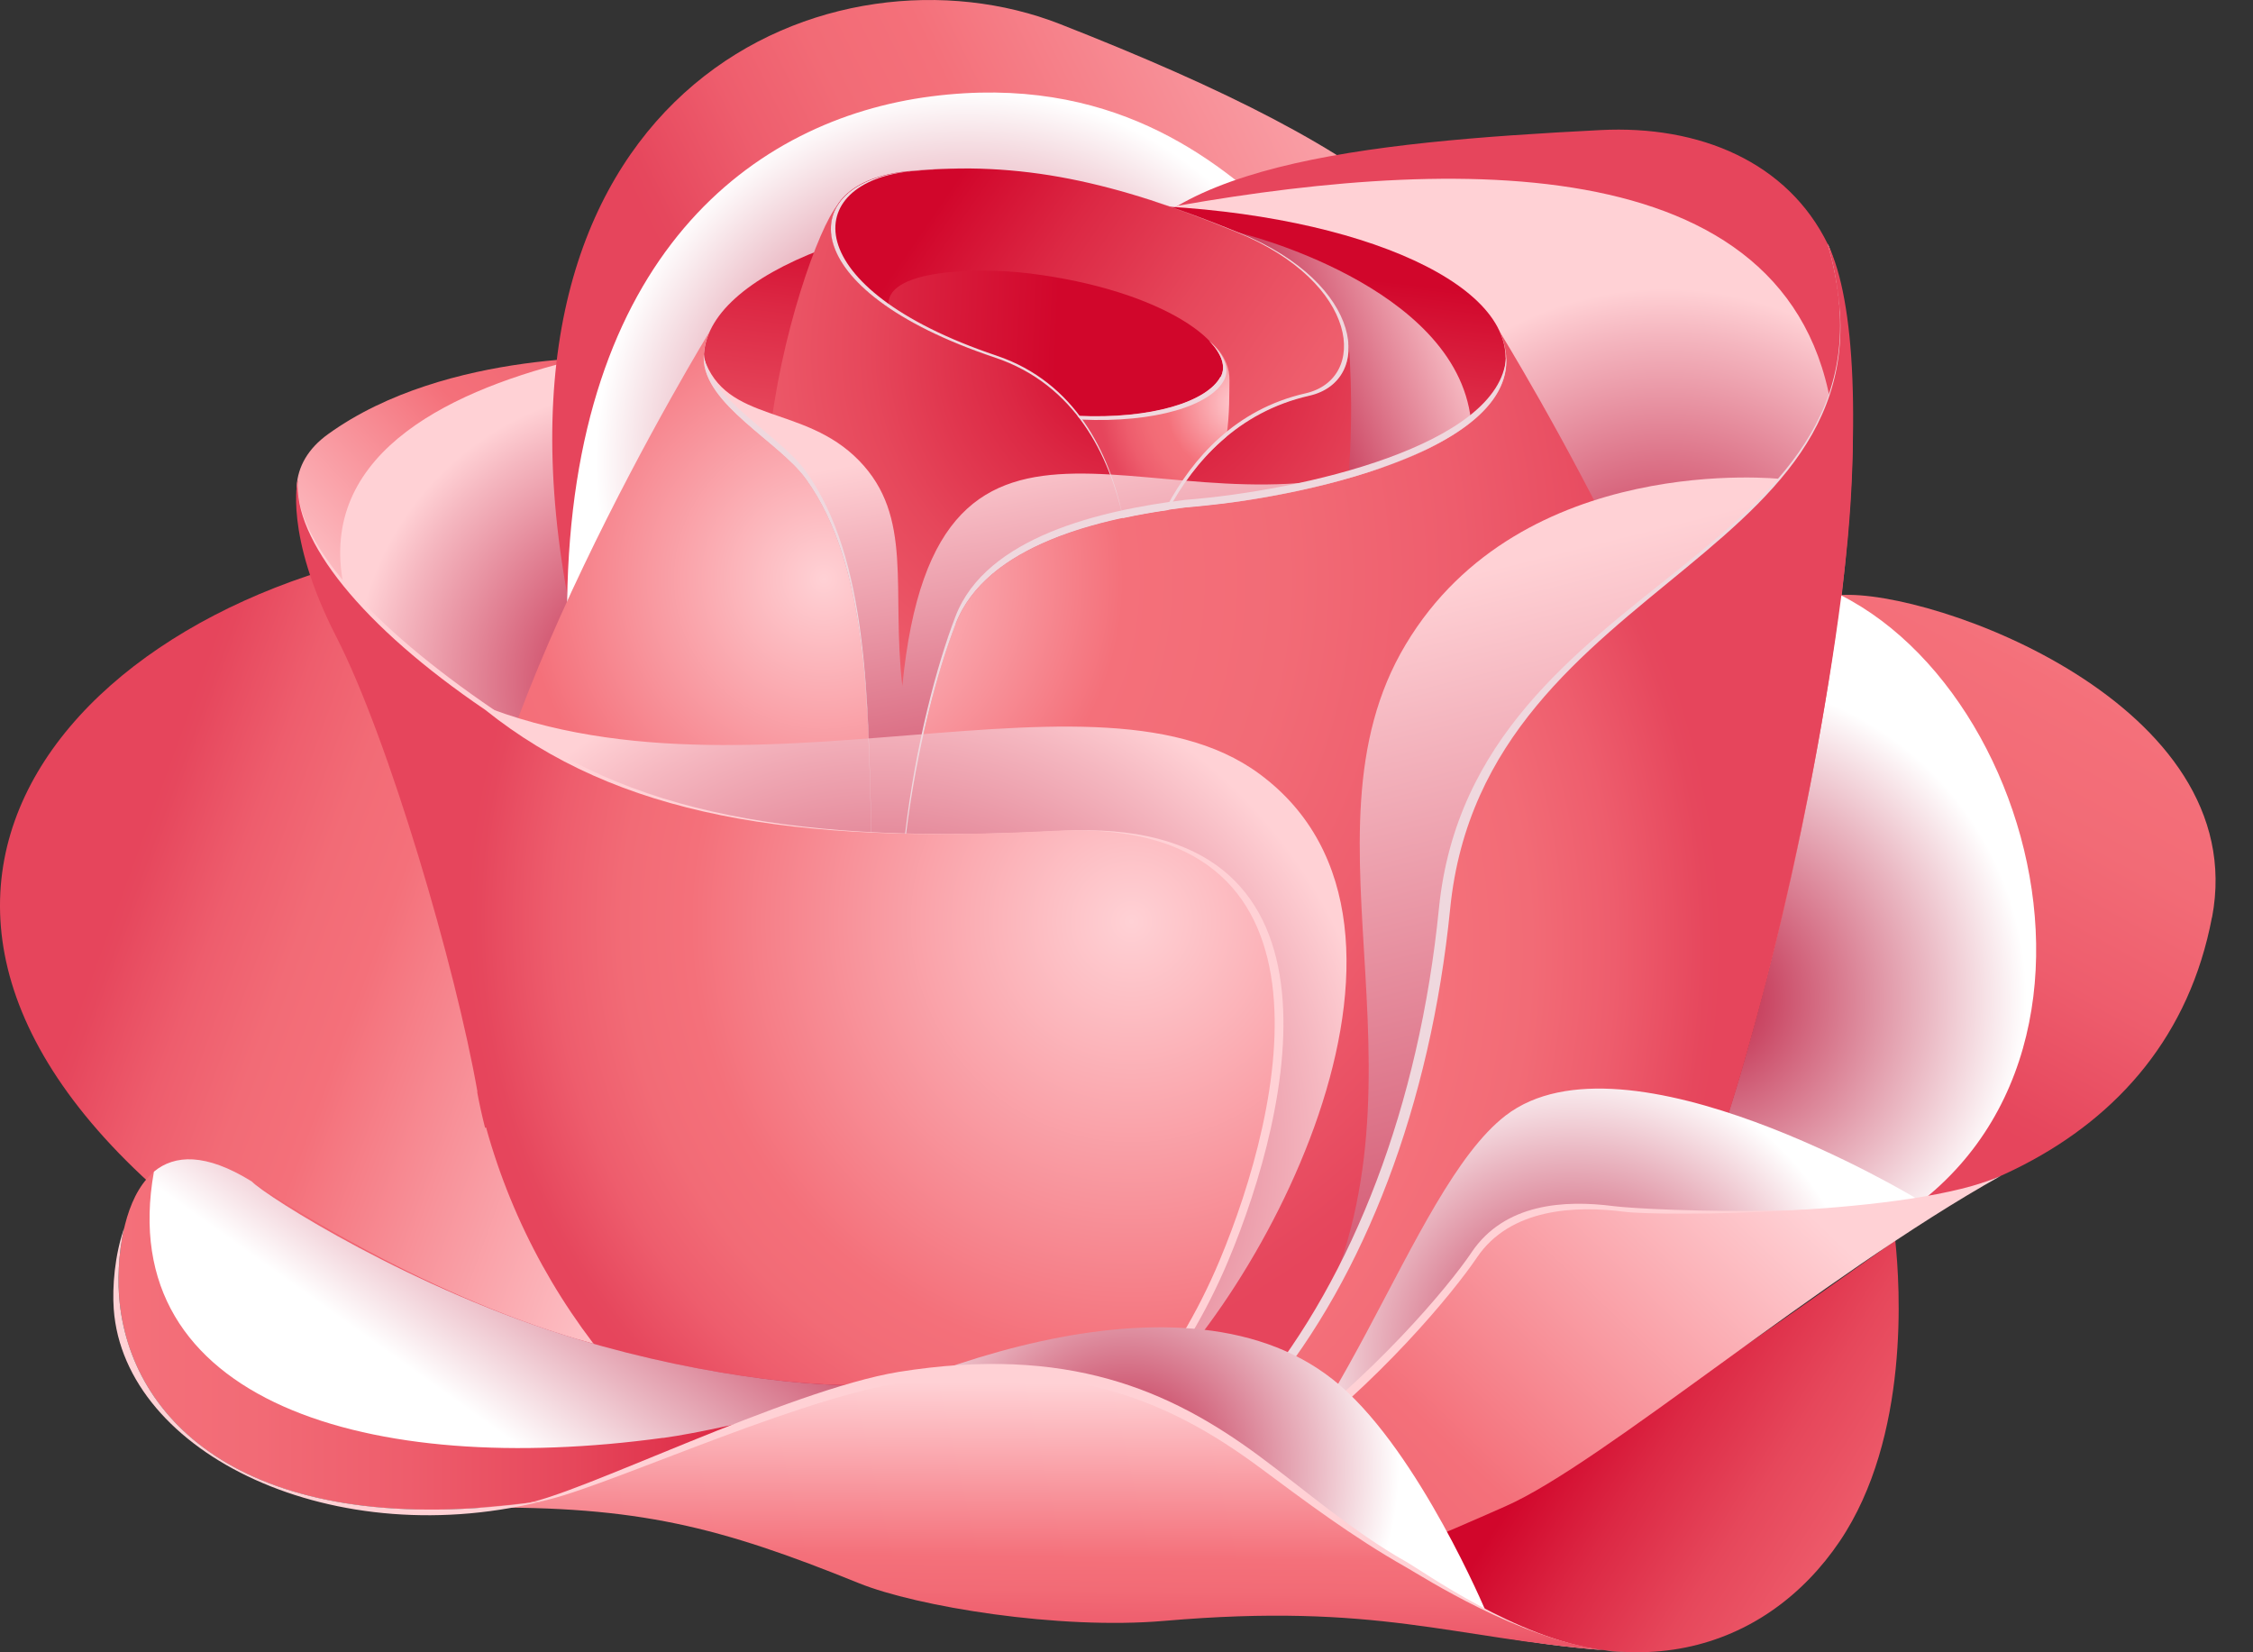
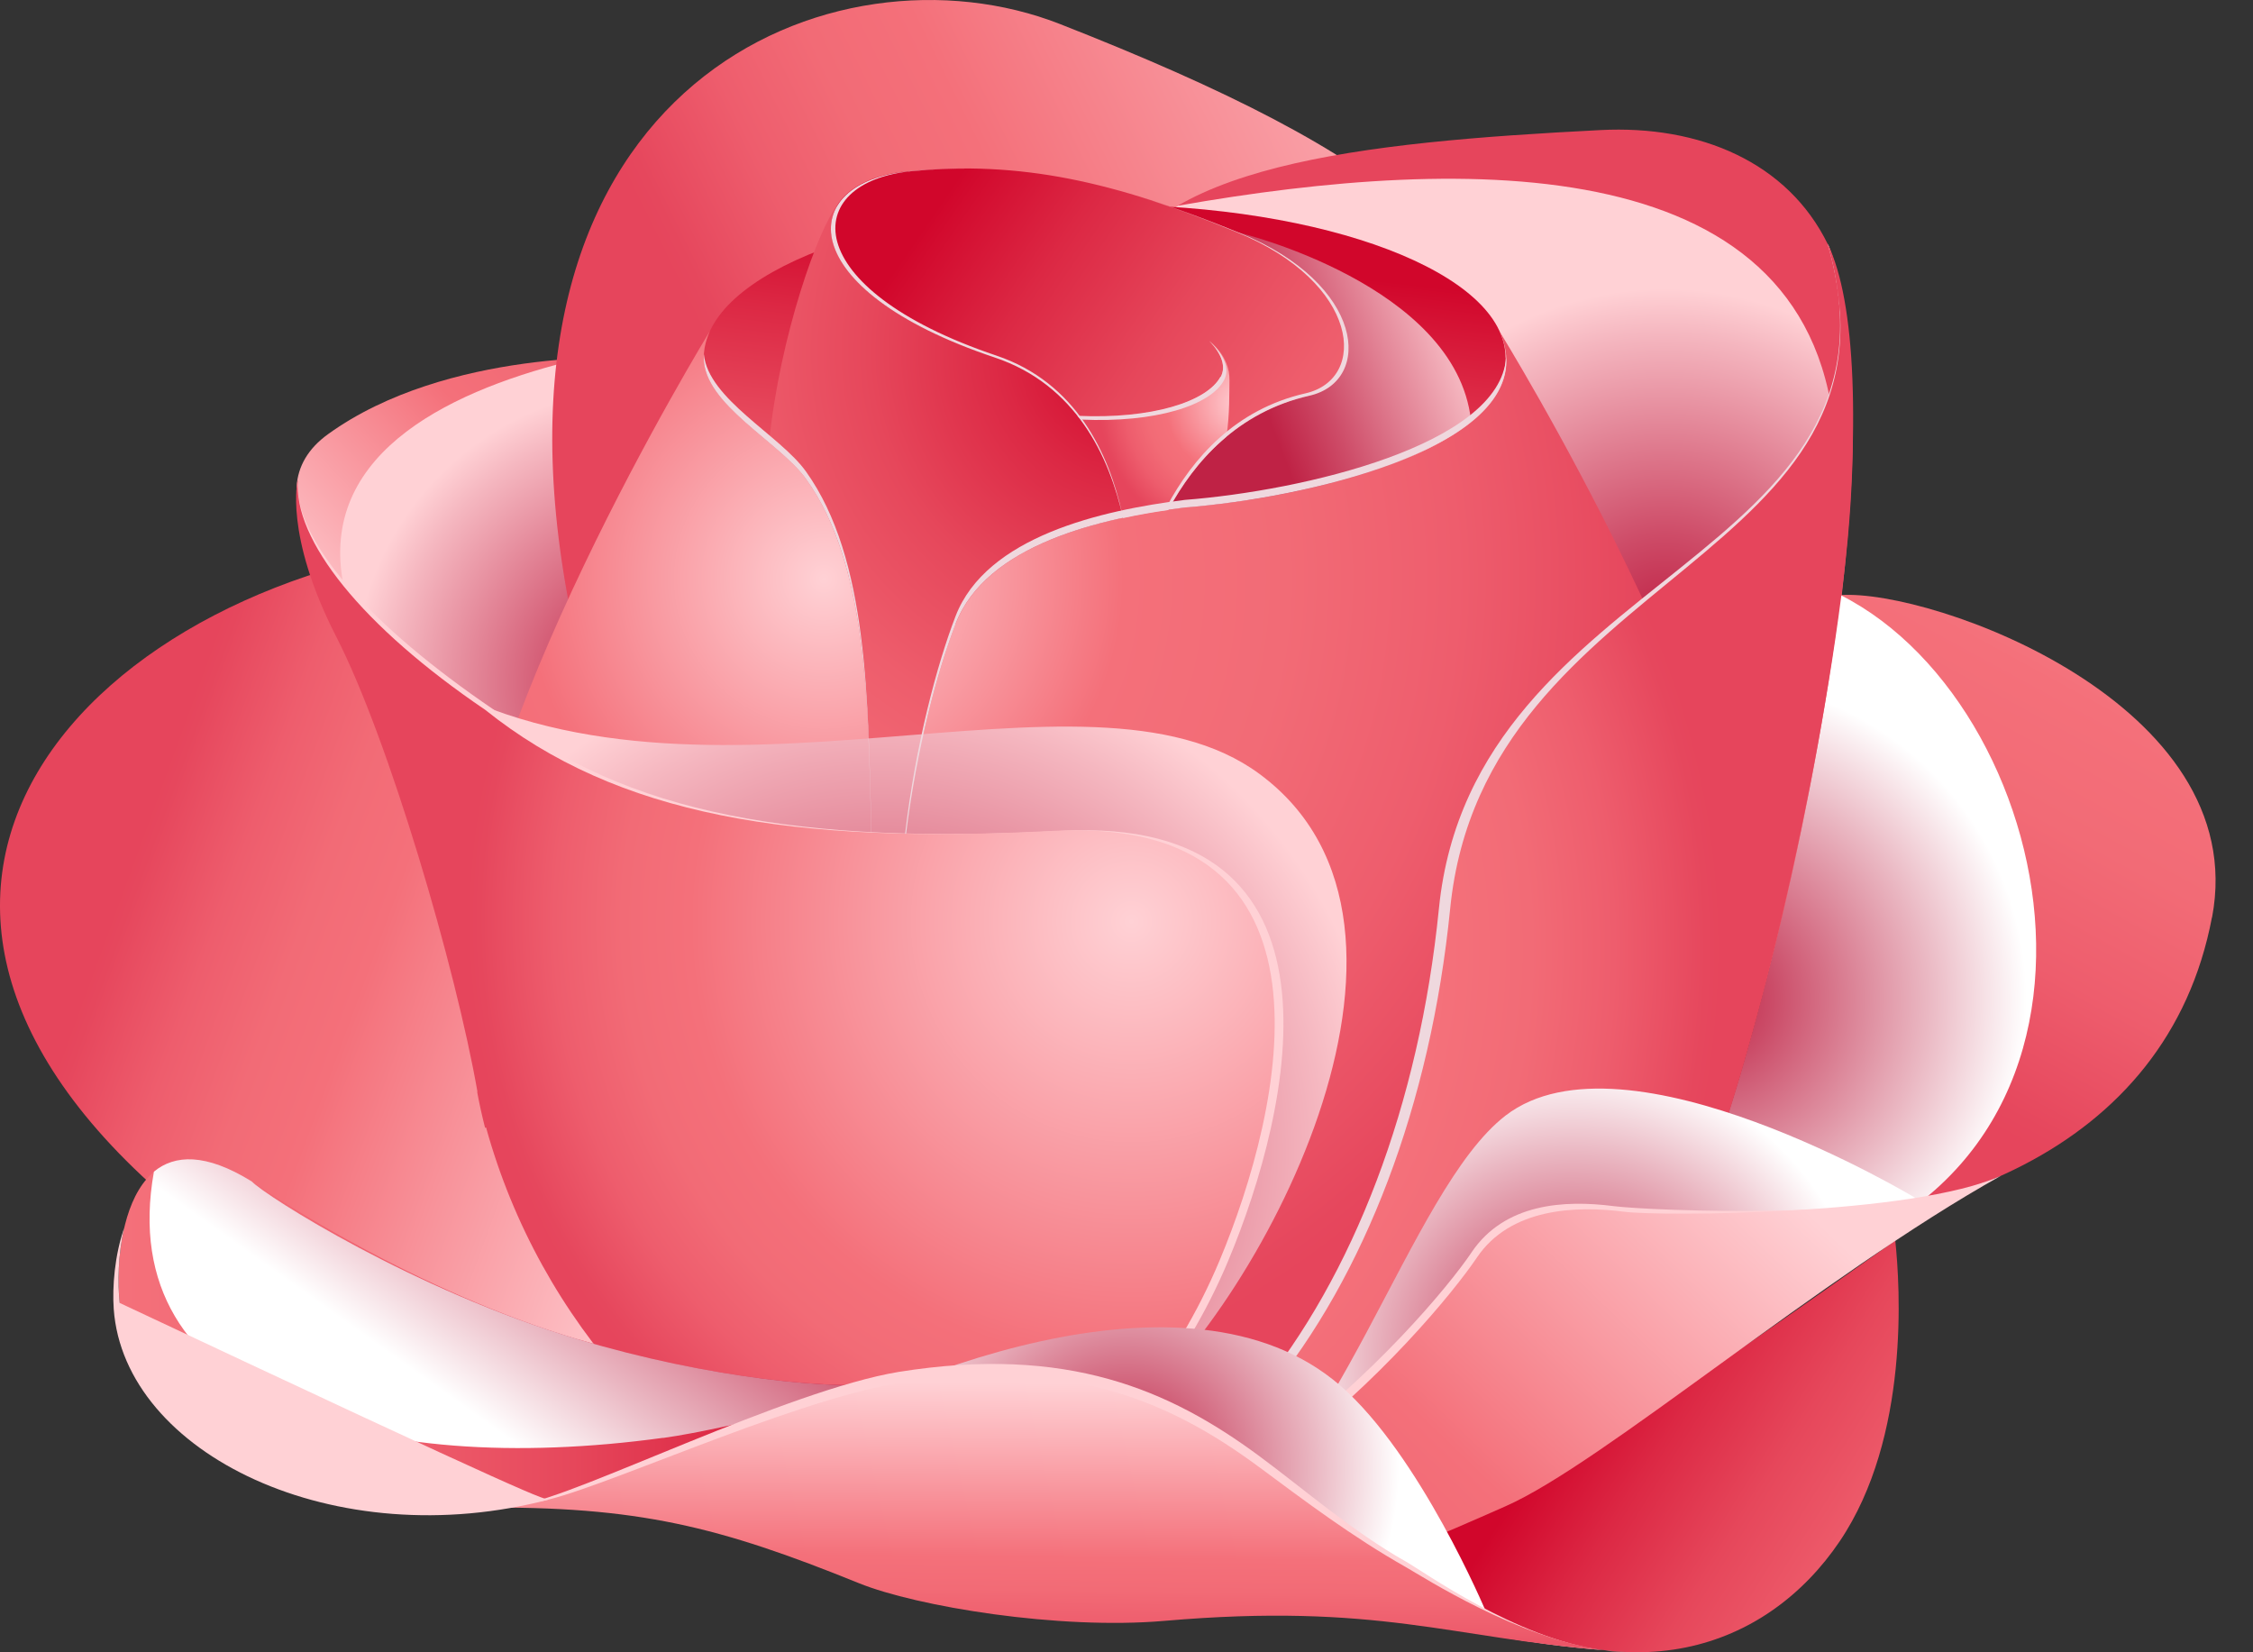
<svg xmlns="http://www.w3.org/2000/svg" width="60" height="44" viewBox="0 0 60 44" fill="none">
  <rect x="0" y="0" width="60" height="44" fill="#333333" stroke="none" />
  <path d="M10.933 14.628C10.011 17.776 11.748 26.32 13.596 28.906C19.537 37.228 25.33 36.057 27.782 36.652C26.73 36.6 15.015 39.02 7.455 34.139C-5.875 25.54 0.792 16.497 10.933 14.628Z" fill="url(#paint0_linear_5_334)" />
  <path d="M8.737 11.561C11.907 9.273 16.789 9.524 16.789 9.524L18.43 9.621C17.445 11.317 15.145 15.448 13.689 19.421C8.592 16.091 6.614 13.091 8.737 11.561Z" fill="url(#paint1_linear_5_334)" />
  <path style="mix-blend-mode:multiply" d="M21.019 8.819C21.019 8.819 5.796 9.148 9.7 17.163C13.341 24.638 17.915 24.394 17.589 23.012C17.263 21.634 18.204 10.822 21.019 8.819Z" fill="url(#paint2_radial_5_334)" />
  <path d="M40.85 12.355C40.857 6.975 37.053 4.103 28.231 0.641C22.241 -1.709 12.607 2.189 15.115 15.88C17.622 29.572 40.843 19.579 40.85 12.355Z" fill="url(#paint3_linear_5_334)" />
-   <path style="mix-blend-mode:multiply" d="M34.15 5.874C32.368 4.207 29.564 1.956 24.805 2.566C20.045 3.176 15.226 6.827 15.104 16.017C14.982 25.207 42.709 13.874 34.15 5.877V5.874Z" fill="url(#paint4_radial_5_334)" />
  <path d="M29.457 7.684C30.46 4.384 36.272 3.789 42.617 3.464C45.276 3.327 47.61 4.325 48.676 6.502C50.154 9.521 49.262 20.178 45.439 31.386C38.561 46.485 36.824 27.114 35.983 23.097C35.142 19.095 28.242 11.682 29.46 7.681L29.457 7.684Z" fill="url(#paint5_radial_5_334)" />
  <path style="mix-blend-mode:multiply" d="M29.457 7.684C29.742 6.749 30.412 6.032 31.372 5.478C39.079 4.122 48.406 3.945 48.876 11.779C49.147 16.257 45.791 27.103 45.791 27.103C45.791 27.103 31.179 11.805 29.323 8.985C29.297 8.523 29.334 8.087 29.457 7.688V7.684Z" fill="url(#paint6_radial_5_334)" />
  <path d="M40.094 9.524C40.094 7.274 35.316 5.452 29.42 5.452C23.523 5.452 18.745 7.278 18.745 9.524C18.745 10.766 20.764 11.764 21.471 12.754C24.401 16.852 22.123 25.374 24.401 29.187C23.264 24.805 24.482 19.125 25.456 16.608C26.275 14.498 29.327 13.793 31.56 13.515C36.175 13.157 40.098 11.586 40.098 9.524H40.094Z" fill="url(#paint7_linear_5_334)" />
  <path style="mix-blend-mode:multiply" d="M33.009 6.199C33.009 6.199 38.761 7.588 39.172 11.18C37.398 12.703 33.924 13.334 31.553 13.519C30.257 13.678 28.683 13.988 27.434 14.628C26.619 10.518 26.856 5.559 33.009 6.199Z" fill="url(#paint8_linear_5_334)" />
  <path d="M26.49 9.517C28.649 10.241 29.546 12.155 29.905 13.793C30.316 13.704 30.72 13.634 31.108 13.578C31.801 12.289 32.961 10.966 34.868 10.533C36.568 10.149 36.353 7.562 33.005 6.199C29.66 4.835 27.205 4.273 24.19 4.558C21.178 4.843 21.056 7.703 26.482 9.517H26.49Z" fill="url(#paint9_linear_5_334)" />
-   <path d="M31.112 13.578C31.805 12.289 32.964 10.966 34.872 10.533C35.583 10.371 35.957 9.824 35.909 9.144H35.916C35.916 9.144 36.068 10.736 35.909 12.758C33.827 13.368 30.872 13.611 31.116 13.575L31.112 13.578Z" fill="url(#paint10_radial_5_334)" />
  <path d="M22.312 5.452C21.641 6.509 22.738 8.264 26.49 9.517C28.649 10.241 29.546 12.155 29.905 13.793C30.149 13.733 26.342 14.31 25.453 16.608C24.475 19.125 23.256 24.805 24.397 29.187C22.119 25.374 24.397 16.852 21.467 12.754C21.238 12.433 20.871 12.111 20.482 11.782C20.763 8.959 21.808 6.029 22.312 5.452Z" fill="url(#paint11_radial_5_334)" />
-   <path d="M27.386 7.278C26.075 7.119 23.482 7.156 23.671 8.194C24.356 8.66 25.286 9.114 26.493 9.517C27.46 9.842 28.175 10.404 28.701 11.076C30.683 11.169 32.153 10.7 32.512 10.038C32.961 9.218 31.009 7.721 27.39 7.278H27.386Z" fill="url(#paint12_linear_5_334)" />
  <path d="M28.697 11.076C30.679 11.169 32.149 10.7 32.509 10.038C32.653 9.772 32.546 9.432 32.205 9.081C32.205 9.081 32.757 9.465 32.742 10.134C32.735 10.397 32.753 11.047 32.66 11.631C31.983 12.196 31.483 12.891 31.112 13.578C30.723 13.634 30.316 13.704 29.909 13.793C29.42 11.745 28.671 11.04 28.697 11.076Z" fill="url(#paint13_radial_5_334)" />
  <path d="M32.509 10.038C32.653 9.772 32.546 9.432 32.205 9.081C32.205 9.081 32.853 9.617 32.605 10.108C32.26 10.796 30.771 11.265 28.782 11.173C28.72 11.099 28.686 11.065 28.69 11.073C30.672 11.165 32.142 10.696 32.501 10.034L32.509 10.038Z" fill="#EFD8DE" />
  <g style="mix-blend-mode:multiply">
    <path d="M37.924 11.986C37.924 11.986 37.916 11.993 37.909 11.997C37.916 11.989 37.924 11.986 37.924 11.986Z" fill="url(#paint14_linear_5_334)" />
-     <path d="M18.741 9.524C19.326 11.291 21.408 10.759 22.875 12.263C24.338 13.763 23.73 15.67 24.03 18.268C24.945 8.893 31.023 14.535 37.124 12.344C35.298 13.068 32.968 13.401 32.723 13.401C31.638 13.534 26.553 13.778 25.453 16.612C24.775 18.36 23.979 21.641 23.938 24.949C23.723 24.908 23.515 24.86 23.319 24.797C23.012 20.714 23.53 15.64 21.467 12.758C20.76 11.768 18.741 10.77 18.741 9.528V9.524Z" fill="url(#paint15_linear_5_334)" />
  </g>
  <path d="M39.931 8.819C41.268 11.738 35.094 13.242 31.557 13.515C29.327 13.793 26.275 14.495 25.453 16.608C24.475 19.125 23.256 24.805 24.397 29.187C22.119 25.374 24.397 16.852 21.467 12.754C20.76 11.764 18.741 10.766 18.741 9.524C18.741 9.284 18.8 9.048 18.904 8.819C18.904 8.819 12.1 19.938 12.422 25.496C12.422 34.882 20.049 42.49 29.457 42.49C38.865 42.49 46.491 34.882 46.491 25.496C46.809 19.942 39.931 8.819 39.931 8.819Z" fill="url(#paint16_radial_5_334)" />
  <path d="M58.907 24.428C57.718 30.699 51.365 33.008 44.913 32.635C46.298 29.686 48.261 22.122 49.021 15.847C51.454 15.684 59.988 18.741 58.91 24.428H58.907Z" fill="url(#paint17_linear_5_334)" />
  <path style="mix-blend-mode:multiply" d="M33.542 20.61C28.912 17.192 18.741 22.284 11.326 18.064C12.7 21.553 13.689 28.208 16.489 34.457C18.46 38.551 22.515 39.438 24.927 39.257C27.612 39.054 28.534 38.799 29.912 37.731C33.401 35.029 39.079 24.697 33.542 20.61Z" fill="url(#paint18_radial_5_334)" />
  <path style="mix-blend-mode:multiply" d="M49.017 15.847C55.08 18.914 57.466 31.512 47.139 33.817C44.769 34.534 44.113 34.154 44.909 32.635C46.295 29.686 48.258 22.122 49.017 15.847Z" fill="url(#paint19_radial_5_334)" />
  <path d="M50.473 33.034C50.602 34.246 50.865 38.27 48.995 41.042C47.05 43.924 43.354 45.195 38.961 42.564C38.324 42.184 37.646 41.792 36.942 41.408C39.691 40.62 45.232 36.744 50.473 33.034Z" fill="url(#paint20_linear_5_334)" />
-   <path style="mix-blend-mode:multiply" d="M47.421 12.754C47.421 12.754 40.524 12 37.435 17.163C34.342 22.321 38.583 29.136 34.675 35.894C30.768 42.653 51.491 27.473 47.424 12.754H47.421Z" fill="url(#paint21_linear_5_334)" />
  <path d="M48.673 6.502C51.125 14.945 39.224 15.141 38.32 24.195C37.272 34.678 31.29 42.354 23.686 41.592C28.501 43.377 32.512 42.158 32.512 42.158C37.576 41.145 41.828 37.897 44.187 33.489C44.491 32.894 44.754 32.347 44.946 31.874C46.38 28.356 48.113 21.017 48.798 15.367C49.487 9.717 48.836 6.705 48.673 6.498V6.502Z" fill="#EFD8DE" />
  <path d="M48.673 6.502C51.125 14.945 39.524 15.141 38.62 24.195C37.572 34.678 31.59 42.354 23.986 41.592C28.801 43.377 32.812 42.158 32.812 42.158C37.876 41.145 42.128 37.897 44.487 33.489C44.791 32.894 45.054 32.347 45.246 31.874C46.68 28.356 48.413 21.017 49.099 15.367C49.784 9.717 48.836 6.705 48.673 6.498V6.502Z" fill="url(#paint22_radial_5_334)" />
  <path style="mix-blend-mode:multiply" d="M51.006 31.899C51.006 31.899 43.287 27.244 40.094 29.708C37.505 31.707 35.62 39.172 31.709 41.441C40.639 40.757 51.006 31.899 51.006 31.899Z" fill="url(#paint23_radial_5_334)" />
  <path d="M39.187 33.352C40.072 32.04 41.661 31.951 42.969 32.118C43.906 32.239 50.547 32.528 52.869 31.471C48.076 34.146 42.368 38.828 39.798 39.959C36.301 41.496 32.135 43.492 24.041 41.526C31.083 43.078 37.965 35.17 39.191 33.348L39.187 33.352Z" fill="#FFD1D5" />
  <path d="M24.038 41.529C23.919 41.504 23.801 41.474 23.686 41.444C23.804 41.474 23.919 41.5 24.038 41.529Z" fill="#FFD1D5" />
  <path d="M54.529 30.658C54.529 30.658 54.529 30.658 54.525 30.658C54.525 30.658 54.521 30.658 54.517 30.662C54.517 30.662 54.525 30.658 54.529 30.654V30.658Z" fill="url(#paint24_linear_5_334)" />
  <path d="M39.331 33.489C40.217 32.173 41.961 32.099 43.265 32.269C44.202 32.391 50.965 32.365 53.291 31.308C48.498 33.984 42.665 38.983 40.094 40.111C36.598 41.648 32.431 43.643 24.338 41.677C31.379 43.229 38.105 35.307 39.331 33.489Z" fill="url(#paint25_linear_5_334)" />
  <path d="M24.338 41.677C24.219 41.651 24.101 41.622 23.986 41.592C24.104 41.622 24.219 41.648 24.338 41.677Z" fill="url(#paint26_linear_5_334)" />
  <path d="M12.941 29.073C12.993 29.361 13.063 29.686 13.152 30.033L13.178 30.022C14.607 35.196 18.426 39.383 23.378 41.319C25.305 42.073 30.342 39.227 32.712 33.566C34.386 29.568 36.25 21.704 28.279 22.125C21.323 22.491 16.674 21.723 13.156 18.903C9.889 16.686 7.792 14.384 7.929 12.762C7.929 12.762 7.785 14.217 9.189 16.956C10.592 19.694 12.374 25.791 12.948 29.073H12.941Z" fill="#FFD1D5" />
  <path d="M12.707 29.073C12.759 29.361 12.83 29.686 12.918 30.033L12.944 30.022C14.374 35.196 18.193 39.383 23.145 41.319C25.071 42.073 30.108 39.227 32.479 33.566C34.153 29.568 36.016 21.704 28.045 22.125C21.093 22.491 16.441 21.723 12.922 18.903C9.655 16.686 7.796 14.384 7.933 12.762C7.933 12.762 7.551 14.217 8.955 16.956C10.359 19.694 12.141 25.791 12.715 29.073H12.707Z" fill="url(#paint27_radial_5_334)" />
  <path style="mix-blend-mode:multiply" d="M39.568 42.908C39.568 42.908 37.82 38.743 35.694 36.899C31.612 33.359 23.56 36.707 20.382 38.677C29.716 41.411 39.565 42.908 39.565 42.908H39.568Z" fill="url(#paint28_radial_5_334)" />
  <path d="M15.419 35.672C18.834 36.689 22.282 37.062 24.034 36.814C21.115 37.254 15.715 39.8 14.333 39.992C6.777 41.042 3.544 37.989 3.188 34.701C3.018 33.112 3.473 29.283 6.914 31.6C7.185 31.781 11.03 34.375 15.422 35.676L15.419 35.672Z" fill="url(#paint29_linear_5_334)" />
  <path style="mix-blend-mode:multiply" d="M17.656 38.289C9.863 39.357 2.999 37.346 4.099 31.201C4.644 30.75 5.47 30.695 6.707 31.463C7.059 31.837 11.026 34.372 15.419 35.672C18.834 36.689 22.282 37.062 24.034 36.814C23.278 36.929 22.352 37.184 21.378 37.505C20.067 37.827 18.571 38.167 17.66 38.292L17.656 38.289Z" fill="url(#paint30_linear_5_334)" />
  <path d="M13.959 40.04C15.326 39.852 20.971 37.021 23.934 36.533C28.419 35.817 31.142 37.007 33.523 38.765C34.735 39.66 36.009 40.776 37.442 41.585C37.89 41.836 40.391 43.639 42.665 43.939C38.587 43.617 36.694 42.523 31.009 43.019C28.201 43.263 24.412 42.638 22.878 42.017C19.156 40.51 16.626 39.741 13.959 40.037V40.04Z" fill="#FFD1D5" />
  <path d="M14.33 39.989C15.689 39.8 20.945 37.332 23.893 36.837C23.908 36.837 23.919 36.833 23.934 36.829C28.419 36.112 31.142 37.302 33.523 39.061C34.735 39.959 36.009 40.923 37.442 41.733C37.891 41.988 40.468 43.651 42.743 43.946C38.665 43.625 36.694 42.671 31.009 43.163C28.201 43.407 24.412 42.782 22.878 42.161C19.156 40.654 16.993 40.103 12.73 40.148C12.722 40.148 12.715 40.148 12.707 40.148C13.226 40.114 13.763 40.059 14.33 39.981V39.989Z" fill="url(#paint31_linear_5_334)" />
  <path d="M42.743 43.954C42.957 43.968 43.18 43.987 43.406 43.998C43.187 43.998 42.965 43.983 42.743 43.954Z" fill="url(#paint32_linear_5_334)" />
-   <path d="M3.311 32.683C3.144 33.396 3.129 34.172 3.188 34.697C3.544 37.989 6.777 41.038 14.333 39.989C14.419 39.977 14.522 39.955 14.641 39.926C8.926 41.437 3.307 38.717 3.029 34.859C2.988 34.276 3.051 33.422 3.314 32.679L3.311 32.683Z" fill="#FFD1D5" />
+   <path d="M3.311 32.683C3.144 33.396 3.129 34.172 3.188 34.697C14.419 39.977 14.522 39.955 14.641 39.926C8.926 41.437 3.307 38.717 3.029 34.859C2.988 34.276 3.051 33.422 3.314 32.679L3.311 32.683Z" fill="#FFD1D5" />
  <path d="M25.453 16.608C24.964 17.869 24.416 19.916 24.13 22.203C24.123 22.203 24.112 22.203 24.104 22.203C24.382 19.838 24.949 17.702 25.449 16.405C26.267 14.291 29.32 13.589 31.553 13.312C34.705 13.068 39.95 11.849 40.109 9.517C40.254 11.978 34.794 13.264 31.553 13.515C29.323 13.793 26.271 14.495 25.449 16.608H25.453Z" fill="#EFD8DE" />
  <path d="M23.204 22.174C23.115 18.715 23.104 15.045 21.467 12.758C20.76 11.768 18.741 10.77 18.741 9.528C18.741 9.499 18.741 9.465 18.745 9.436C18.86 10.626 20.778 11.594 21.463 12.555C23.134 14.89 23.112 18.659 23.208 22.177H23.201L23.204 22.174Z" fill="#EFD8DE" />
  <path d="M24.197 4.558C24.767 4.506 25.312 4.48 25.853 4.488C25.341 4.484 24.819 4.506 24.282 4.558C21.323 4.839 21.201 7.673 26.534 9.469C28.657 10.182 29.534 12.078 29.89 13.7C30.294 13.611 30.69 13.541 31.075 13.486C31.757 12.211 32.894 10.899 34.768 10.474C36.438 10.094 36.227 7.533 32.938 6.184C32.02 5.807 31.168 5.493 30.353 5.242C31.19 5.497 32.064 5.818 33.009 6.202C36.353 7.562 36.572 10.149 34.872 10.537C32.964 10.969 31.805 12.292 31.112 13.582C30.723 13.637 30.316 13.708 29.909 13.796C29.546 12.159 28.653 10.245 26.494 9.521C21.064 7.706 21.186 4.846 24.201 4.562L24.197 4.558Z" fill="#EFD8DE" />
  <defs>
    <linearGradient id="paint0_linear_5_334" x1="3.288" y1="22.44" x2="20.299" y2="28.673" gradientUnits="userSpaceOnUse">
      <stop offset="0.02" stop-color="#E6455C" />
      <stop offset="0.04" stop-color="#E6475D" />
      <stop offset="0.17" stop-color="#EE5D6D" />
      <stop offset="0.29" stop-color="#F26B76" />
      <stop offset="0.4" stop-color="#F4707A" />
      <stop offset="1" stop-color="#FFD1D5" />
    </linearGradient>
    <linearGradient id="paint1_linear_5_334" x1="18.926" y1="8.154" x2="8.863" y2="17.755" gradientUnits="userSpaceOnUse">
      <stop offset="0.02" stop-color="#E6455C" />
      <stop offset="0.04" stop-color="#E6475D" />
      <stop offset="0.2" stop-color="#EE5D6D" />
      <stop offset="0.35" stop-color="#F26B76" />
      <stop offset="0.48" stop-color="#F4707A" />
      <stop offset="1" stop-color="#FFD1D5" />
    </linearGradient>
    <radialGradient id="paint2_radial_5_334" cx="0" cy="0" r="1" gradientUnits="userSpaceOnUse" gradientTransform="translate(17.278 18.175) rotate(180) scale(8.112 8.093)">
      <stop stop-color="#BF2245" />
      <stop offset="0.26" stop-color="#CE4C68" />
      <stop offset="0.84" stop-color="#F5B7C0" />
      <stop offset="0.97" stop-color="#FFD1D5" />
    </radialGradient>
    <linearGradient id="paint3_linear_5_334" x1="20.474" y1="13.77" x2="44.413" y2="1.964" gradientUnits="userSpaceOnUse">
      <stop offset="0.02" stop-color="#E6455C" />
      <stop offset="0.04" stop-color="#E6475D" />
      <stop offset="0.15" stop-color="#EE5D6D" />
      <stop offset="0.25" stop-color="#F26B76" />
      <stop offset="0.35" stop-color="#F4707A" />
      <stop offset="1" stop-color="#FFD1D5" />
    </linearGradient>
    <radialGradient id="paint4_radial_5_334" cx="0" cy="0" r="1" gradientUnits="userSpaceOnUse" gradientTransform="translate(25.764 12.303) rotate(180) scale(10.241 10.217)">
      <stop stop-color="#BF2245" />
      <stop offset="0.21" stop-color="#CB4C68" />
      <stop offset="0.67" stop-color="#EAB7C2" />
      <stop offset="0.97" stop-color="white" />
    </radialGradient>
    <radialGradient id="paint5_radial_5_334" cx="0" cy="0" r="1" gradientUnits="userSpaceOnUse" gradientTransform="translate(39.328 20.256) scale(13.856 13.824)">
      <stop stop-color="#FFD1D5" />
      <stop offset="0.52" stop-color="#F4707A" />
      <stop offset="0.65" stop-color="#F26B76" />
      <stop offset="0.8" stop-color="#EE5D6D" />
      <stop offset="0.96" stop-color="#E6475D" />
      <stop offset="0.98" stop-color="#E6455C" />
    </radialGradient>
    <radialGradient id="paint6_radial_5_334" cx="0" cy="0" r="1" gradientUnits="userSpaceOnUse" gradientTransform="translate(44.346 16.605) rotate(180) scale(9.201 9.179)">
      <stop stop-color="#BF2245" />
      <stop offset="0.26" stop-color="#CE4C68" />
      <stop offset="0.84" stop-color="#F5B7C0" />
      <stop offset="0.97" stop-color="#FFD1D5" />
    </radialGradient>
    <linearGradient id="paint7_linear_5_334" x1="29.801" y1="6.354" x2="28.16" y2="20.046" gradientUnits="userSpaceOnUse">
      <stop offset="0.02" stop-color="#D1062B" />
      <stop offset="0.21" stop-color="#DC2844" />
      <stop offset="0.42" stop-color="#E6475B" />
      <stop offset="0.63" stop-color="#EE5D6C" />
      <stop offset="0.83" stop-color="#F26B76" />
      <stop offset="1" stop-color="#F4707A" />
    </linearGradient>
    <linearGradient id="paint8_linear_5_334" x1="33.172" y1="9.539" x2="38.902" y2="7.339" gradientUnits="userSpaceOnUse">
      <stop stop-color="#BF2245" />
      <stop offset="0.26" stop-color="#CE4C68" />
      <stop offset="0.84" stop-color="#F5B7C0" />
      <stop offset="0.97" stop-color="#FFD1D5" />
    </linearGradient>
    <linearGradient id="paint9_linear_5_334" x1="24.704" y1="5.279" x2="39.017" y2="15.106" gradientUnits="userSpaceOnUse">
      <stop offset="0.02" stop-color="#D1062B" />
      <stop offset="0.21" stop-color="#DC2844" />
      <stop offset="0.42" stop-color="#E6475B" />
      <stop offset="0.63" stop-color="#EE5D6C" />
      <stop offset="0.83" stop-color="#F26B76" />
      <stop offset="1" stop-color="#F4707A" />
    </linearGradient>
    <radialGradient id="paint10_radial_5_334" cx="0" cy="0" r="1" gradientUnits="userSpaceOnUse" gradientTransform="translate(30.253 9.347) rotate(180) scale(17.009 16.969)">
      <stop offset="0.02" stop-color="#D1062B" />
      <stop offset="0.21" stop-color="#DC2844" />
      <stop offset="0.42" stop-color="#E6475B" />
      <stop offset="0.63" stop-color="#EE5D6C" />
      <stop offset="0.83" stop-color="#F26B76" />
      <stop offset="1" stop-color="#F4707A" />
    </radialGradient>
    <radialGradient id="paint11_radial_5_334" cx="0" cy="0" r="1" gradientUnits="userSpaceOnUse" gradientTransform="translate(30.268 9.347) rotate(180) scale(16.997 16.958)">
      <stop offset="0.02" stop-color="#D1062B" />
      <stop offset="0.21" stop-color="#DC2844" />
      <stop offset="0.42" stop-color="#E6475B" />
      <stop offset="0.63" stop-color="#EE5D6C" />
      <stop offset="0.83" stop-color="#F26B76" />
      <stop offset="1" stop-color="#F4707A" />
    </radialGradient>
    <linearGradient id="paint12_linear_5_334" x1="28.671" y1="9.188" x2="3.326" y2="8.123" gradientUnits="userSpaceOnUse">
      <stop offset="0.02" stop-color="#D1062B" />
      <stop offset="0.21" stop-color="#DC2844" />
      <stop offset="0.42" stop-color="#E6475B" />
      <stop offset="0.63" stop-color="#EE5D6C" />
      <stop offset="0.83" stop-color="#F26B76" />
      <stop offset="1" stop-color="#F4707A" />
    </linearGradient>
    <radialGradient id="paint13_radial_5_334" cx="0" cy="0" r="1" gradientUnits="userSpaceOnUse" gradientTransform="translate(33.031 10.729) rotate(-180) scale(3.841 3.832)">
      <stop stop-color="#FFD1D5" />
      <stop offset="0.52" stop-color="#F4707A" />
      <stop offset="0.65" stop-color="#F26B76" />
      <stop offset="0.8" stop-color="#EE5D6D" />
      <stop offset="0.96" stop-color="#E6475D" />
      <stop offset="0.98" stop-color="#E6455C" />
    </radialGradient>
    <linearGradient id="paint14_linear_5_334" x1="40.179" y1="24.521" x2="37.399" y2="9.049" gradientUnits="userSpaceOnUse">
      <stop stop-color="#BF2245" />
      <stop offset="0.26" stop-color="#CE4C68" />
      <stop offset="0.84" stop-color="#F5B7C0" />
      <stop offset="0.97" stop-color="#FFD1D5" />
    </linearGradient>
    <linearGradient id="paint15_linear_5_334" x1="30.497" y1="25.196" x2="27.946" y2="10.993" gradientUnits="userSpaceOnUse">
      <stop stop-color="#BF2245" />
      <stop offset="0.26" stop-color="#CE4C68" />
      <stop offset="0.84" stop-color="#F5B7C0" />
      <stop offset="0.97" stop-color="#FFD1D5" />
    </linearGradient>
    <radialGradient id="paint16_radial_5_334" cx="0" cy="0" r="1" gradientUnits="userSpaceOnUse" gradientTransform="translate(21.901 15.385) rotate(-180) scale(22.916 22.863)">
      <stop stop-color="#FFD1D5" />
      <stop offset="0.35" stop-color="#F4707A" />
      <stop offset="0.54" stop-color="#F26B76" />
      <stop offset="0.74" stop-color="#EE5D6D" />
      <stop offset="0.95" stop-color="#E6475D" />
      <stop offset="0.98" stop-color="#E6455C" />
    </radialGradient>
    <linearGradient id="paint17_linear_5_334" x1="49.495" y1="28.777" x2="63.597" y2="2.941" gradientUnits="userSpaceOnUse">
      <stop offset="0.02" stop-color="#E6455C" />
      <stop offset="0.04" stop-color="#E6475D" />
      <stop offset="0.17" stop-color="#EE5D6D" />
      <stop offset="0.29" stop-color="#F26B76" />
      <stop offset="0.4" stop-color="#F4707A" />
      <stop offset="1" stop-color="#FFD1D5" />
    </linearGradient>
    <radialGradient id="paint18_radial_5_334" cx="0" cy="0" r="1" gradientUnits="userSpaceOnUse" gradientTransform="translate(23.493 30.673) rotate(180) scale(13.912 13.88)">
      <stop stop-color="#BF2245" />
      <stop offset="0.26" stop-color="#CE4C68" />
      <stop offset="0.84" stop-color="#F5B7C0" />
      <stop offset="0.97" stop-color="#FFD1D5" />
    </radialGradient>
    <radialGradient id="paint19_radial_5_334" cx="0" cy="0" r="1" gradientUnits="userSpaceOnUse" gradientTransform="translate(45.417 26.601) rotate(180) scale(8.556 8.536)">
      <stop stop-color="#BF2245" />
      <stop offset="0.21" stop-color="#CB4C68" />
      <stop offset="0.69" stop-color="#EAB7C2" />
      <stop offset="1" stop-color="white" />
    </radialGradient>
    <linearGradient id="paint20_linear_5_334" x1="42.224" y1="36.297" x2="53.861" y2="43.564" gradientUnits="userSpaceOnUse">
      <stop offset="0.02" stop-color="#D1062B" />
      <stop offset="0.21" stop-color="#DC2844" />
      <stop offset="0.42" stop-color="#E6475B" />
      <stop offset="0.63" stop-color="#EE5D6C" />
      <stop offset="0.83" stop-color="#F26B76" />
      <stop offset="1" stop-color="#F4707A" />
    </linearGradient>
    <linearGradient id="paint21_linear_5_334" x1="44.887" y1="41.341" x2="38.246" y2="14.639" gradientUnits="userSpaceOnUse">
      <stop stop-color="#BF2245" />
      <stop offset="0.26" stop-color="#CE4C68" />
      <stop offset="0.84" stop-color="#F5B7C0" />
      <stop offset="0.97" stop-color="#FFD1D5" />
    </linearGradient>
    <radialGradient id="paint22_radial_5_334" cx="0" cy="0" r="1" gradientUnits="userSpaceOnUse" gradientTransform="translate(24.112 25.259) scale(22.238 22.187)">
      <stop stop-color="#FFD1D5" />
      <stop offset="0.65" stop-color="#F4707A" />
      <stop offset="0.75" stop-color="#F26B76" />
      <stop offset="0.85" stop-color="#EE5D6D" />
      <stop offset="0.96" stop-color="#E6475D" />
      <stop offset="0.98" stop-color="#E6455C" />
    </radialGradient>
    <radialGradient id="paint23_radial_5_334" cx="0" cy="0" r="1" gradientUnits="userSpaceOnUse" gradientTransform="translate(41.876 36.101) rotate(180) scale(8.101 8.082)">
      <stop stop-color="#BF2245" />
      <stop offset="0.21" stop-color="#CB4C68" />
      <stop offset="0.67" stop-color="#EAB7C2" />
      <stop offset="0.97" stop-color="white" />
    </radialGradient>
    <linearGradient id="paint24_linear_5_334" x1="38.017" y1="47.756" x2="50.679" y2="34.587" gradientUnits="userSpaceOnUse">
      <stop offset="0.02" stop-color="#E6455C" />
      <stop offset="0.04" stop-color="#E6475D" />
      <stop offset="0.17" stop-color="#EE5D6D" />
      <stop offset="0.29" stop-color="#F26B76" />
      <stop offset="0.4" stop-color="#F4707A" />
      <stop offset="1" stop-color="#FFD1D5" />
    </linearGradient>
    <linearGradient id="paint25_linear_5_334" x1="32.557" y1="42.974" x2="45.397" y2="29.616" gradientUnits="userSpaceOnUse">
      <stop offset="0.02" stop-color="#E6455C" />
      <stop offset="0.04" stop-color="#E6475D" />
      <stop offset="0.17" stop-color="#EE5D6D" />
      <stop offset="0.29" stop-color="#F26B76" />
      <stop offset="0.4" stop-color="#F4707A" />
      <stop offset="1" stop-color="#FFD1D5" />
    </linearGradient>
    <linearGradient id="paint26_linear_5_334" x1="27.534" y1="38.145" x2="40.378" y2="24.782" gradientUnits="userSpaceOnUse">
      <stop offset="0.02" stop-color="#E6455C" />
      <stop offset="0.04" stop-color="#E6475D" />
      <stop offset="0.17" stop-color="#EE5D6D" />
      <stop offset="0.29" stop-color="#F26B76" />
      <stop offset="0.4" stop-color="#F4707A" />
      <stop offset="1" stop-color="#FFD1D5" />
    </linearGradient>
    <radialGradient id="paint27_radial_5_334" cx="0" cy="0" r="1" gradientUnits="userSpaceOnUse" gradientTransform="translate(30.164 24.538) scale(18.134 18.092)">
      <stop stop-color="#FFD1D5" />
      <stop offset="0.65" stop-color="#F4707A" />
      <stop offset="0.75" stop-color="#F26B76" />
      <stop offset="0.85" stop-color="#EE5D6D" />
      <stop offset="0.96" stop-color="#E6475D" />
      <stop offset="0.98" stop-color="#E6455C" />
    </radialGradient>
    <radialGradient id="paint28_radial_5_334" cx="0" cy="0" r="1" gradientUnits="userSpaceOnUse" gradientTransform="translate(29.979 39.128) rotate(180) scale(7.293 7.276)">
      <stop stop-color="#BF2245" />
      <stop offset="0.21" stop-color="#CB4C68" />
      <stop offset="0.69" stop-color="#EAB7C2" />
      <stop offset="1" stop-color="white" />
    </radialGradient>
    <linearGradient id="paint29_linear_5_334" x1="24.034" y1="35.536" x2="3.155" y2="35.536" gradientUnits="userSpaceOnUse">
      <stop offset="0.02" stop-color="#D1062B" />
      <stop offset="0.21" stop-color="#DC2844" />
      <stop offset="0.42" stop-color="#E6475B" />
      <stop offset="0.63" stop-color="#EE5D6C" />
      <stop offset="0.83" stop-color="#F26B76" />
      <stop offset="1" stop-color="#F4707A" />
    </linearGradient>
    <linearGradient id="paint30_linear_5_334" x1="17.215" y1="29.623" x2="11.861" y2="37.114" gradientUnits="userSpaceOnUse">
      <stop stop-color="#BF2245" />
      <stop offset="0.21" stop-color="#CB4C68" />
      <stop offset="0.69" stop-color="#EAB7C2" />
      <stop offset="1" stop-color="white" />
    </linearGradient>
    <linearGradient id="paint31_linear_5_334" x1="27.701" y1="44.574" x2="27.782" y2="36.833" gradientUnits="userSpaceOnUse">
      <stop offset="0.02" stop-color="#E6455C" />
      <stop offset="0.04" stop-color="#E6475D" />
      <stop offset="0.17" stop-color="#EE5D6D" />
      <stop offset="0.29" stop-color="#F26B76" />
      <stop offset="0.4" stop-color="#F4707A" />
      <stop offset="1" stop-color="#FFD1D5" />
    </linearGradient>
    <linearGradient id="paint32_linear_5_334" x1="43.076" y1="43.998" x2="43.076" y2="43.957" gradientUnits="userSpaceOnUse">
      <stop offset="0.02" stop-color="#E6455C" />
      <stop offset="0.04" stop-color="#E6475D" />
      <stop offset="0.17" stop-color="#EE5D6D" />
      <stop offset="0.29" stop-color="#F26B76" />
      <stop offset="0.4" stop-color="#F4707A" />
      <stop offset="1" stop-color="#FFD1D5" />
    </linearGradient>
  </defs>
</svg>